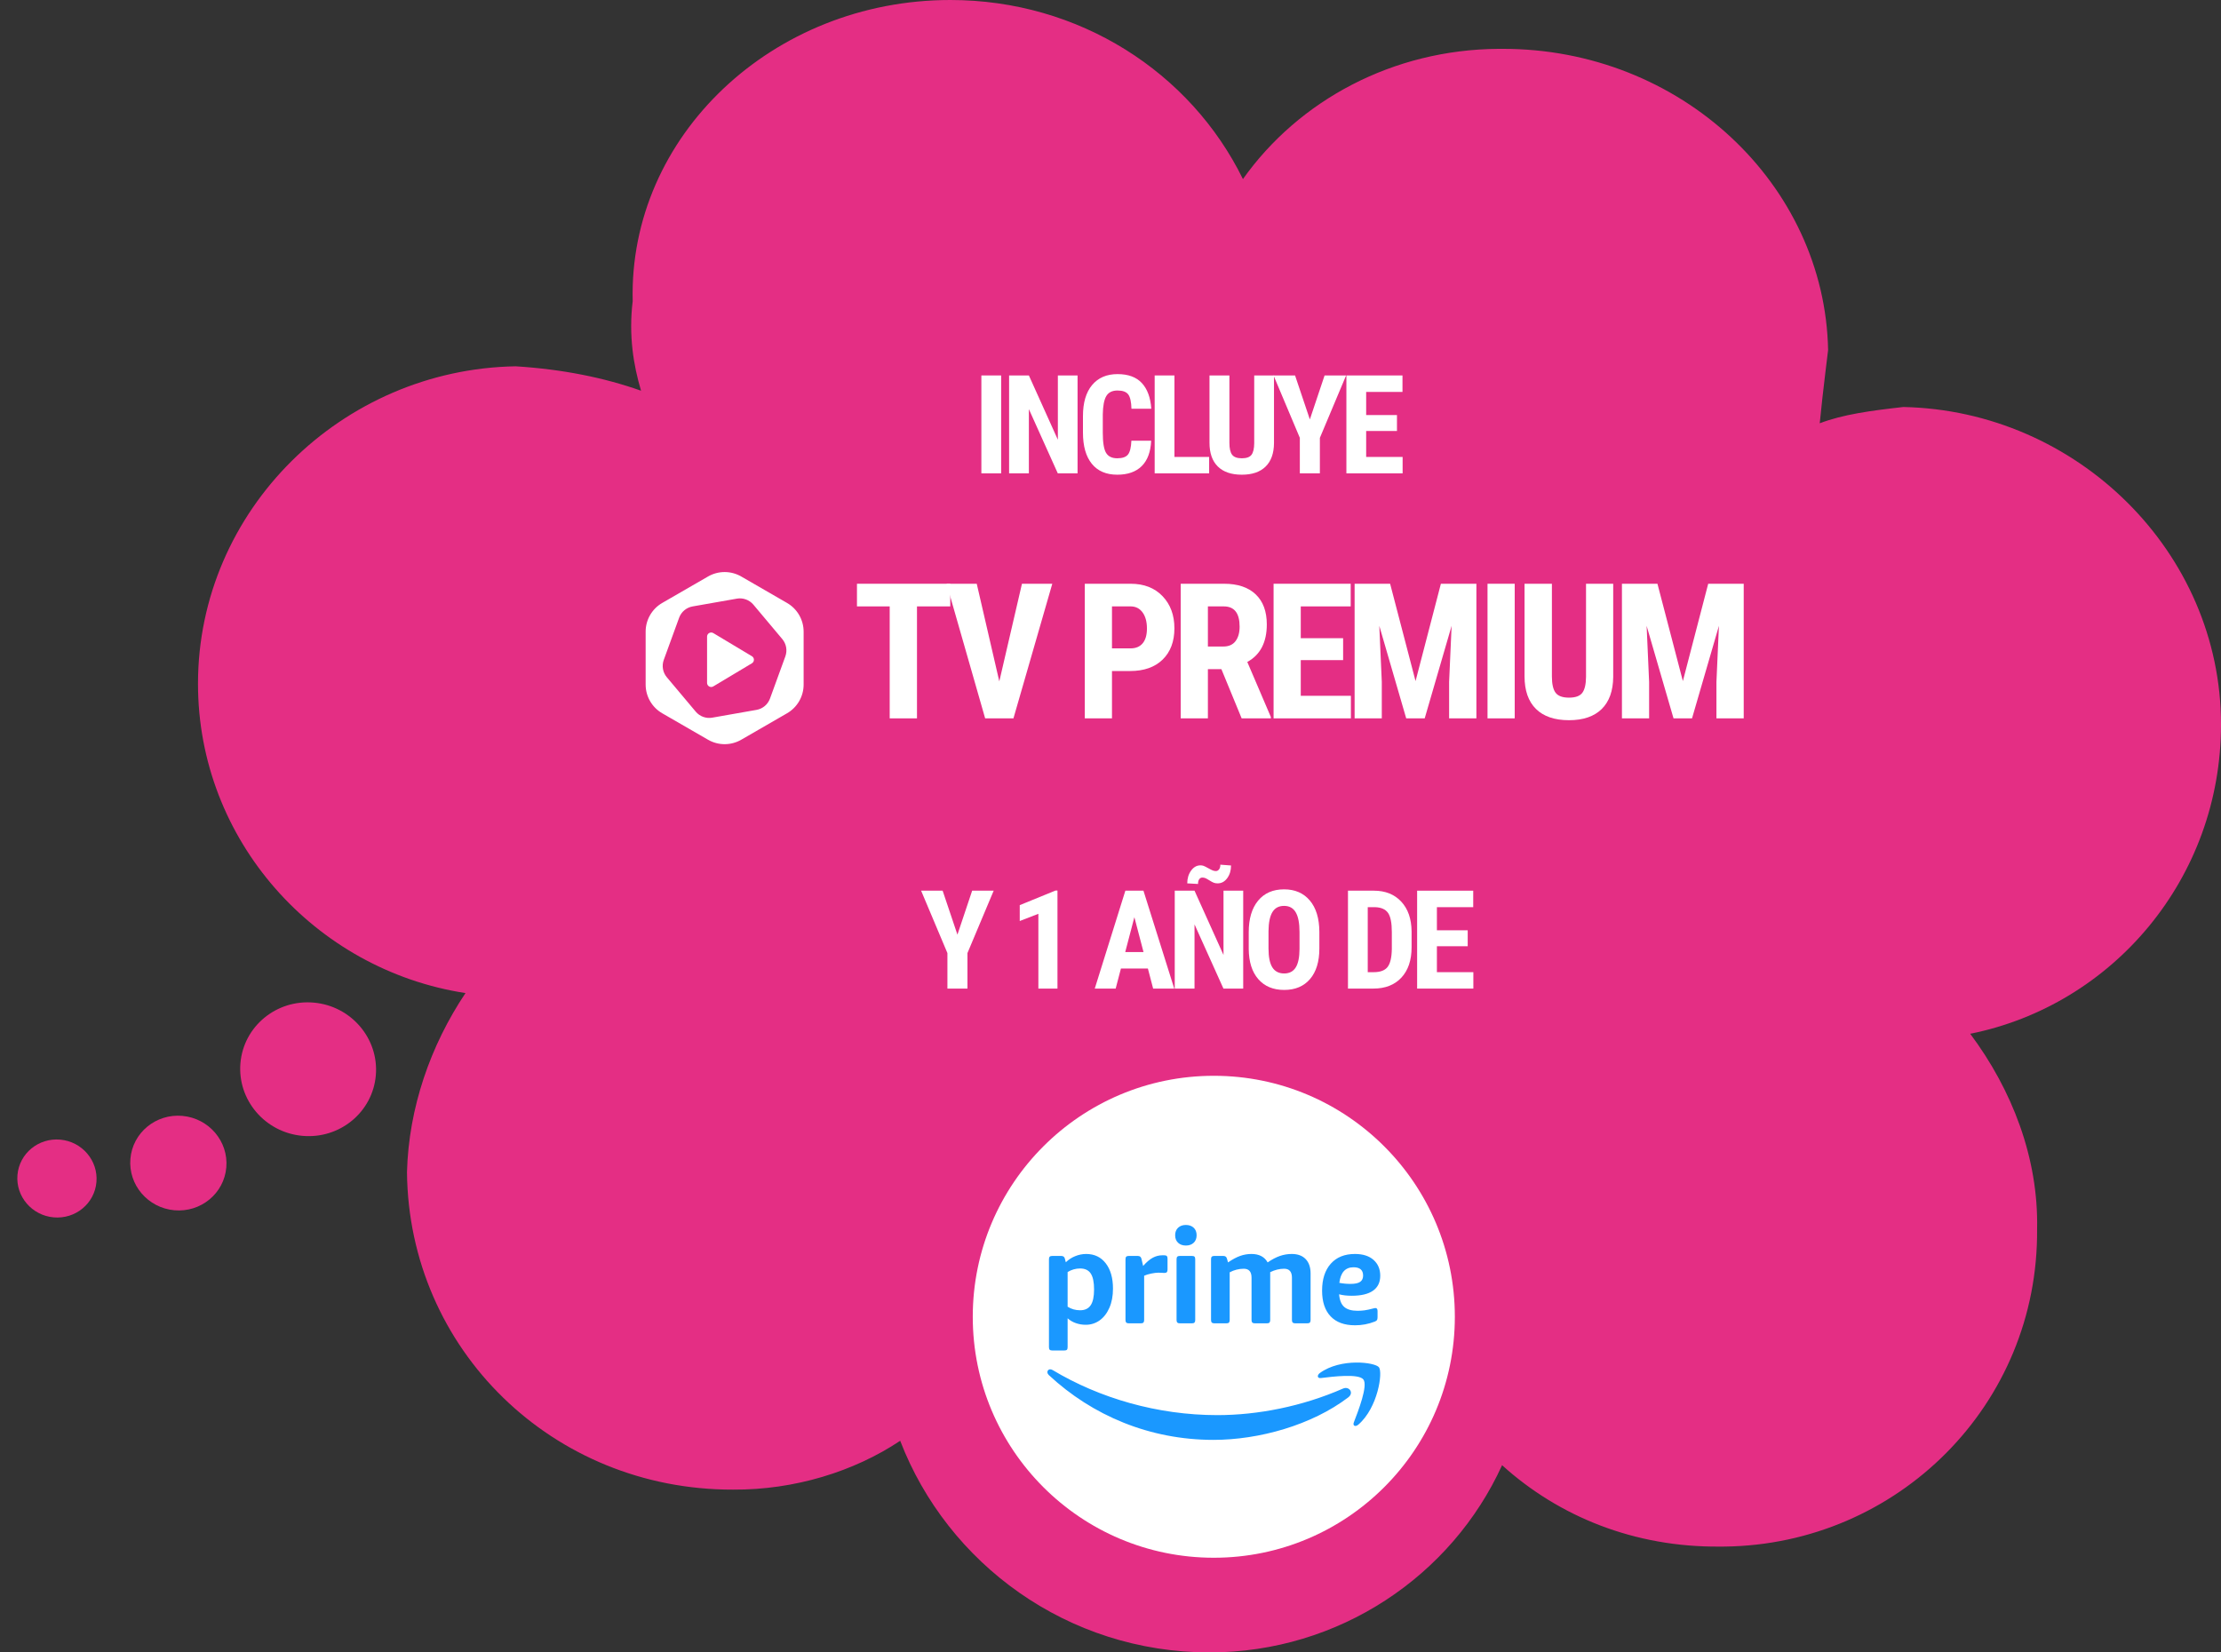
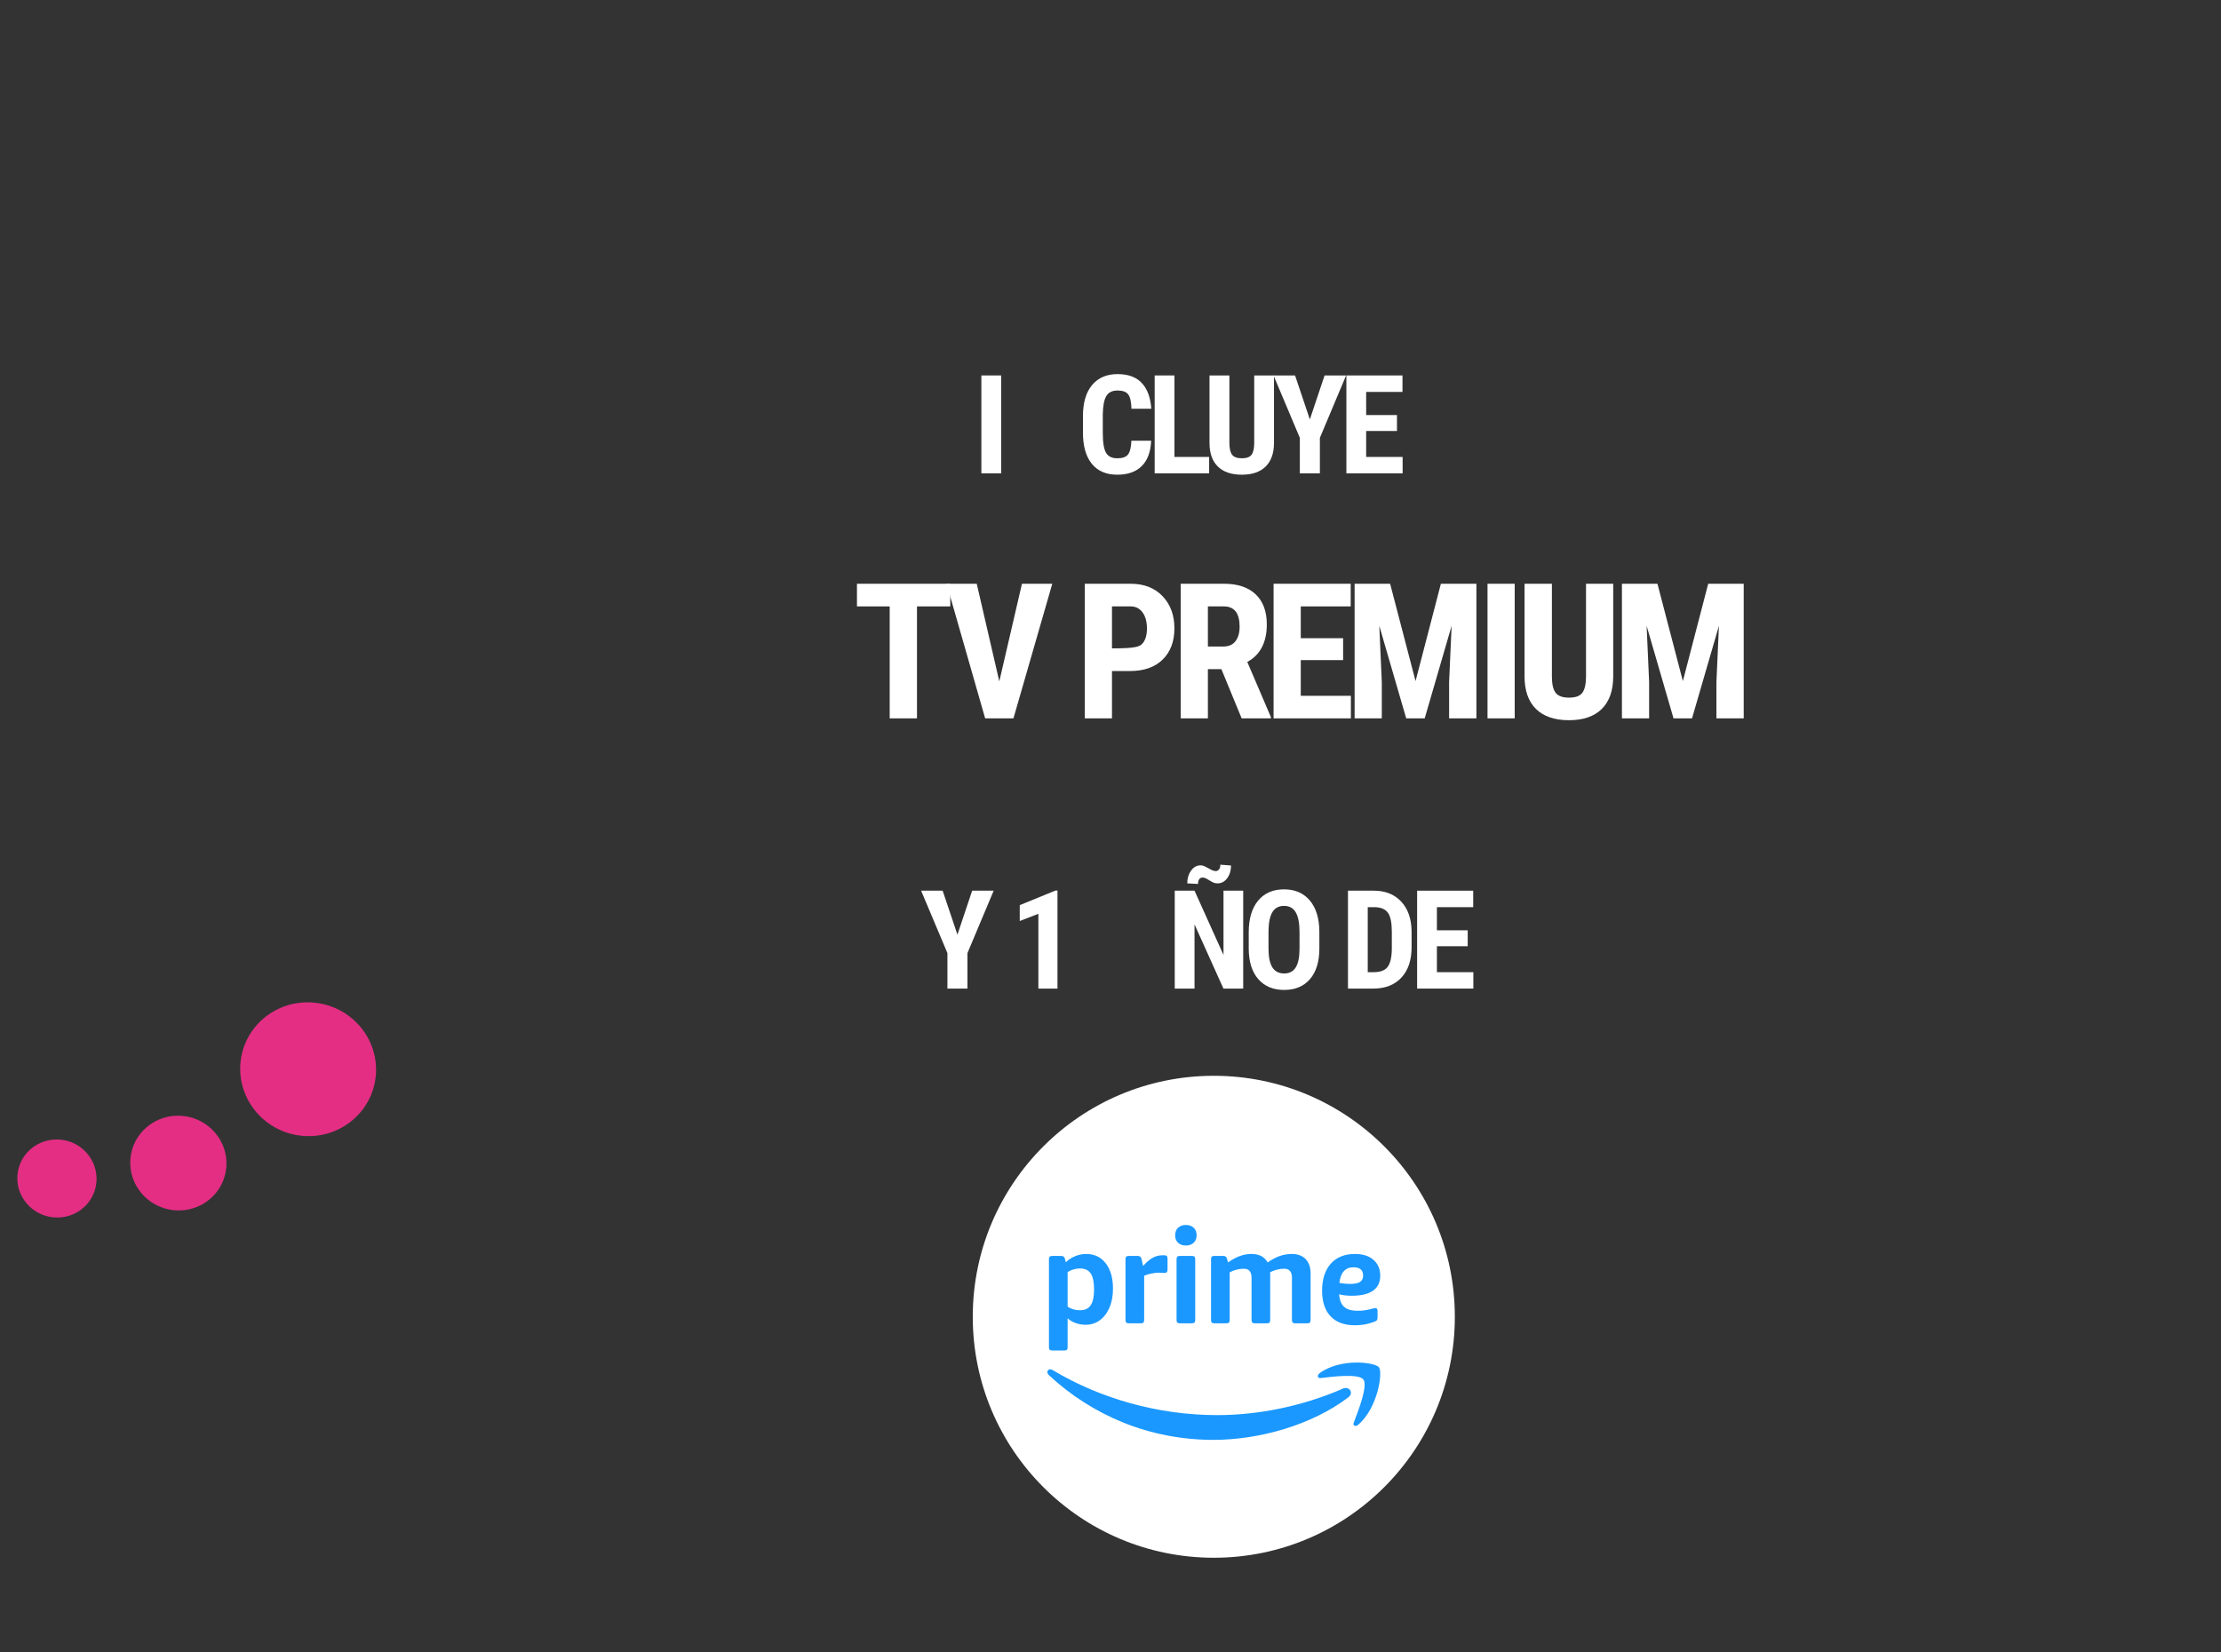
<svg xmlns="http://www.w3.org/2000/svg" width="258px" height="192px" viewBox="0 0 258 192" version="1.1">
  <rect x="0" y="0" width="258" height="192" fill="#333333" stroke="none" />
  <title>nube-TV-Prime-added</title>
  <g id="BTS-2023" stroke="none" stroke-width="1" fill="none" fill-rule="evenodd">
    <g id="landing-BTS-conPrime" transform="translate(-640, -223)">
      <g id="nube-TV-Prime-added" transform="translate(640, 223)">
        <g id="Group-9" transform="translate(-0, 0)" fill="#E42E84">
-           <path d="M110.397,0 C125.357,0 138.296,8.395 144.384,20.808 C150.913,11.609 161.83,5.768 174.035,5.676 L174.488,5.675 C195.272,5.624 211.986,21.463 212.36,40.67 L212.036,43.332 C211.795,45.341 211.577,47.23 211.388,49.182 C214.111,48.145 217.338,47.712 221.099,47.291 C241.285,47.712 258,64.167 258,84.177 C258,102.081 245.409,116.8 228.868,120.118 C233.74,126.641 236.814,134.59 236.636,142.818 C236.812,163.218 220.433,179.457 200.345,179.702 L199.736,179.704 C189.853,179.784 181.075,176.215 174.488,170.246 C168.629,183.112 155.555,192 140.5,192 C123.976,192 110.06,181.674 104.57,167.409 C99.203,170.994 92.259,173.132 85.149,173.084 C64.186,173.132 47.472,156.773 47.277,136.197 C47.472,128.74 50.003,121.468 54.074,115.389 C36.556,112.692 23,97.619 23,79.448 C23,59.266 39.715,42.907 59.901,42.562 C65.396,42.907 70.223,43.896 74.467,45.399 C73.58,42.422 73.015,38.961 73.496,34.995 C73.015,15.839 89.729,0 110.397,0 Z" id="Shape" />
          <g id="Group" transform="translate(22.694, 129.23) scale(1, -1) rotate(7) translate(-22.694, -129.23)translate(1.197, 118.09)">
            <path d="M42.827,12.839 C43.709,17.037 40.969,21.184 36.705,22.1 C32.442,23.017 28.271,20.355 27.388,16.157 C26.506,11.958 29.246,7.812 33.509,6.896 C37.773,5.98 41.944,8.64 42.827,12.839 Z" id="Path" />
            <path d="M24.284,4.337 C24.909,7.311 22.969,10.249 19.948,10.898 C16.928,11.547 13.973,9.662 13.348,6.688 C12.723,3.714 14.665,0.777 17.685,0.128 C20.704,-0.521 23.659,1.364 24.284,4.337 Z" id="Path" />
            <path d="M9.102,4.484 C9.617,6.933 8.019,9.352 5.531,9.887 C3.045,10.421 0.611,8.869 0.096,6.42 C-0.418,3.97 1.18,1.552 3.667,1.018 C6.154,0.483 8.587,2.035 9.102,4.484 Z" id="Path" />
          </g>
        </g>
        <g id="Group-2" transform="translate(75, 43.469)" fill="#FFFFFF">
          <g id="Group-3" transform="translate(0, 23)">
            <g id="TV-PREMIUM" transform="translate(24.548, 1.359)" fill-rule="nonzero">
              <polygon id="Path" points="10.839 2.632 6.972 2.632 6.972 15.641 3.803 15.641 3.803 2.632 0 2.632 0 0 10.839 0" />
              <polygon id="Path" points="16.535 11.344 19.167 0 22.69 0 18.178 15.641 14.891 15.641 10.412 0 13.914 0" />
-               <path d="M29.624,10.141 L29.624,15.641 L26.466,15.641 L26.466,0 L31.794,0 C33.341,0 34.575,0.48 35.495,1.439 C36.415,2.399 36.875,3.645 36.875,5.178 C36.875,6.71 36.42,7.921 35.511,8.809 C34.601,9.697 33.341,10.141 31.73,10.141 L29.624,10.141 Z M29.624,7.509 L31.794,7.509 C32.396,7.509 32.861,7.312 33.191,6.918 C33.52,6.524 33.685,5.951 33.685,5.199 C33.685,4.419 33.516,3.797 33.18,3.335 C32.843,2.874 32.392,2.639 31.826,2.632 L29.624,2.632 L29.624,7.509 Z" id="Shape" />
+               <path d="M29.624,10.141 L29.624,15.641 L26.466,15.641 L26.466,0 L31.794,0 C33.341,0 34.575,0.48 35.495,1.439 C36.415,2.399 36.875,3.645 36.875,5.178 C36.875,6.71 36.42,7.921 35.511,8.809 C34.601,9.697 33.341,10.141 31.73,10.141 L29.624,10.141 Z M29.624,7.509 C32.396,7.509 32.861,7.312 33.191,6.918 C33.52,6.524 33.685,5.951 33.685,5.199 C33.685,4.419 33.516,3.797 33.18,3.335 C32.843,2.874 32.392,2.639 31.826,2.632 L29.624,2.632 L29.624,7.509 Z" id="Shape" />
              <path d="M42.335,9.926 L40.766,9.926 L40.766,15.641 L37.608,15.641 L37.608,0 L42.646,0 C44.229,0 45.452,0.41 46.315,1.23 C47.178,2.05 47.609,3.215 47.609,4.727 C47.609,6.803 46.854,8.257 45.343,9.088 L48.082,15.49 L48.082,15.641 L44.687,15.641 L42.335,9.926 Z M40.766,7.294 L42.56,7.294 C43.191,7.294 43.663,7.084 43.978,6.666 C44.293,6.247 44.451,5.686 44.451,4.984 C44.451,3.416 43.839,2.632 42.614,2.632 L40.766,2.632 L40.766,7.294 Z" id="Shape" />
              <polygon id="Path" points="56.474 8.873 51.554 8.873 51.554 13.02 57.377 13.02 57.377 15.641 48.396 15.641 48.396 0 57.355 0 57.355 2.632 51.554 2.632 51.554 6.327 56.474 6.327" />
              <polygon id="Path" points="61.934 0 64.888 11.312 67.831 0 71.956 0 71.956 15.641 68.787 15.641 68.787 11.408 69.077 4.888 65.951 15.641 63.803 15.641 60.677 4.888 60.967 11.408 60.967 15.641 57.809 15.641 57.809 0" />
              <polygon id="Path" points="76.406 15.641 73.248 15.641 73.248 0 76.406 0" />
              <path d="M87.849,0 L87.849,10.828 C87.835,12.454 87.387,13.698 86.507,14.561 C85.626,15.424 84.362,15.855 82.715,15.855 C81.039,15.855 79.759,15.419 78.874,14.545 C77.99,13.671 77.548,12.407 77.548,10.753 L77.548,0 L80.727,0 L80.727,10.764 C80.727,11.652 80.871,12.285 81.157,12.665 C81.443,13.045 81.963,13.234 82.715,13.234 C83.467,13.234 83.982,13.046 84.261,12.67 C84.541,12.294 84.684,11.677 84.691,10.817 L84.691,0 L87.849,0 Z" id="Path" />
              <polygon id="Path" points="92.987 0 95.941 11.312 98.884 0 103.009 0 103.009 15.641 99.84 15.641 99.84 11.408 100.13 4.888 97.004 15.641 94.856 15.641 91.73 4.888 92.02 11.408 92.02 15.641 88.862 15.641 88.862 0" />
            </g>
-             <path d="M9.177,1.05796596e-06 C9.853,1.05796596e-06 10.517,0.178 11.099,0.514 L16.43,3.592 C17.619,4.28 18.351,5.549 18.352,6.922 L18.352,13.079 C18.352,14.447 17.616,15.723 16.43,16.408 L11.099,19.486 C9.909,20.171 8.444,20.171 7.255,19.486 L1.922,16.406 C0.734,15.718 0.002,14.45 0,13.078 L0,6.922 C0,5.552 0.737,4.277 1.922,3.592 L7.254,0.513 C7.839,0.176 8.502,-0 9.177,1.05796596e-06 L9.177,1.05796596e-06 Z M10.599,3.09 L5.453,3.995 C4.736,4.122 4.141,4.621 3.891,5.305 L2.104,10.212 C1.856,10.896 1.991,11.661 2.459,12.22 L5.819,16.221 C6.288,16.78 7.019,17.046 7.737,16.919 L12.882,16.013 C13.599,15.887 14.194,15.387 14.444,14.703 L16.23,9.797 C16.478,9.112 16.343,8.347 15.875,7.789 L12.516,3.787 C12.046,3.23 11.316,2.964 10.599,3.089 L10.599,3.09 Z M7.859,7.091 L12.348,9.781 C12.491,9.867 12.579,10.022 12.579,10.19 C12.579,10.357 12.491,10.512 12.348,10.599 C12.252,10.656 10.755,11.553 7.858,13.288 C7.71,13.377 7.527,13.379 7.377,13.294 C7.228,13.209 7.135,13.05 7.136,12.879 L7.136,7.502 C7.136,7.239 7.35,7.025 7.613,7.025 C7.7,7.023 7.785,7.046 7.859,7.091 Z" id="Shape" />
          </g>
          <g id="y-1-año-DE" transform="translate(32, 57)" fill-rule="nonzero">
            <polygon id="Path" points="4.219 8.133 5.93 3.023 8.43 3.023 5.383 10.273 5.383 14.398 3.055 14.398 3.055 10.273 0 3.023 2.5 3.023" />
            <polygon id="Path" points="15.84 14.398 13.621 14.398 13.621 5.711 11.457 6.547 11.457 4.703 15.605 3.008 15.84 3.008" />
-             <path d="M26.344,12.07 L23.211,12.07 L22.601,14.398 L20.172,14.398 L23.726,3.023 L25.828,3.023 L29.406,14.398 L26.953,14.398 L26.344,12.07 Z M23.711,10.156 L25.836,10.156 L24.773,6.102 L23.711,10.156 Z" id="Shape" />
            <path d="M37.416,14.398 L35.119,14.398 L31.76,6.938 L31.76,14.398 L29.463,14.398 L29.463,3.023 L31.76,3.023 L35.127,10.492 L35.127,3.023 L37.416,3.023 L37.416,14.398 Z M36.002,0.094 C36.002,0.672 35.855,1.163 35.56,1.566 C35.266,1.97 34.895,2.172 34.447,2.172 C34.28,2.172 34.133,2.148 34.006,2.102 C33.878,2.055 33.698,1.958 33.467,1.812 C33.235,1.667 33.071,1.578 32.974,1.547 C32.878,1.516 32.773,1.5 32.658,1.5 C32.517,1.5 32.4,1.564 32.307,1.691 C32.213,1.819 32.166,2.003 32.166,2.242 L30.916,2.172 C30.916,1.594 31.064,1.1 31.361,0.691 C31.658,0.283 32.023,0.078 32.455,0.078 C32.57,0.078 32.68,0.095 32.787,0.129 C32.894,0.163 33.079,0.254 33.342,0.402 C33.605,0.551 33.794,0.645 33.908,0.684 C34.023,0.723 34.137,0.742 34.252,0.742 C34.387,0.742 34.506,0.678 34.607,0.551 C34.709,0.423 34.76,0.24 34.76,0 L36.002,0.094 Z" id="Shape" />
            <path d="M46.262,9.734 C46.262,11.26 45.901,12.445 45.18,13.289 C44.458,14.133 43.457,14.555 42.176,14.555 C40.9,14.555 39.897,14.137 39.168,13.301 C38.439,12.465 38.069,11.294 38.058,9.789 L38.058,7.844 C38.058,6.281 38.42,5.061 39.144,4.184 C39.868,3.306 40.874,2.867 42.16,2.867 C43.426,2.867 44.423,3.298 45.152,4.16 C45.881,5.022 46.251,6.232 46.262,7.789 L46.262,9.734 Z M43.957,7.828 C43.957,6.802 43.811,6.039 43.519,5.539 C43.228,5.039 42.775,4.789 42.16,4.789 C41.551,4.789 41.1,5.03 40.808,5.512 C40.517,5.993 40.366,6.727 40.355,7.711 L40.355,9.734 C40.355,10.729 40.504,11.462 40.801,11.934 C41.098,12.405 41.556,12.641 42.176,12.641 C42.775,12.641 43.22,12.41 43.512,11.949 C43.803,11.488 43.952,10.773 43.957,9.805 L43.957,7.828 Z" id="Shape" />
            <path d="M49.586,14.398 L49.586,3.023 L52.594,3.023 C53.922,3.023 54.98,3.445 55.769,4.289 C56.558,5.133 56.961,6.289 56.976,7.758 L56.976,9.602 C56.976,11.096 56.582,12.27 55.793,13.121 C55.004,13.973 53.916,14.398 52.531,14.398 L49.586,14.398 Z M51.883,4.938 L51.883,12.492 L52.57,12.492 C53.336,12.492 53.875,12.29 54.187,11.887 C54.5,11.483 54.664,10.786 54.68,9.797 L54.68,7.82 C54.68,6.758 54.531,6.017 54.234,5.598 C53.937,5.178 53.432,4.958 52.719,4.938 L51.883,4.938 Z" id="Shape" />
            <polygon id="Path" points="63.494 9.477 59.916 9.477 59.916 12.492 64.15 12.492 64.15 14.398 57.619 14.398 57.619 3.023 64.135 3.023 64.135 4.938 59.916 4.938 59.916 7.625 63.494 7.625" />
          </g>
          <g id="INCLUYE" transform="translate(39, 0)" fill-rule="nonzero">
            <polygon id="Path" points="2.297 11.531 0 11.531 0 0.156 2.297 0.156" />
-             <polygon id="Path" points="11.174 11.531 8.877 11.531 5.518 4.07 5.518 11.531 3.221 11.531 3.221 0.156 5.518 0.156 8.885 7.625 8.885 0.156 11.174 0.156" />
            <path d="M19.723,7.742 C19.665,9.039 19.301,10.021 18.629,10.688 C17.957,11.354 17.009,11.688 15.785,11.688 C14.499,11.688 13.513,11.264 12.828,10.418 C12.143,9.572 11.801,8.365 11.801,6.797 L11.801,4.883 C11.801,3.32 12.155,2.116 12.863,1.27 C13.572,0.423 14.556,0 15.816,0 C17.056,0 17.997,0.346 18.641,1.039 C19.284,1.732 19.65,2.727 19.738,4.023 L17.434,4.023 C17.413,3.221 17.289,2.668 17.062,2.363 C16.836,2.059 16.421,1.906 15.816,1.906 C15.202,1.906 14.767,2.121 14.512,2.551 C14.256,2.98 14.121,3.688 14.105,4.672 L14.105,6.82 C14.105,7.951 14.232,8.727 14.484,9.148 C14.737,9.57 15.171,9.781 15.785,9.781 C16.389,9.781 16.806,9.634 17.035,9.34 C17.264,9.046 17.394,8.513 17.426,7.742 L19.723,7.742 Z" id="Path" />
            <polygon id="Path" points="22.428 9.625 26.459 9.625 26.459 11.531 20.131 11.531 20.131 0.156 22.428 0.156" />
            <path d="M33.992,0.156 L33.992,8.031 C33.982,9.214 33.656,10.118 33.016,10.746 C32.375,11.374 31.456,11.688 30.258,11.688 C29.039,11.688 28.108,11.37 27.465,10.734 C26.822,10.099 26.5,9.18 26.5,7.977 L26.5,0.156 L28.812,0.156 L28.812,7.984 C28.812,8.63 28.917,9.091 29.125,9.367 C29.333,9.643 29.711,9.781 30.258,9.781 C30.805,9.781 31.18,9.645 31.383,9.371 C31.586,9.098 31.69,8.648 31.695,8.023 L31.695,0.156 L33.992,0.156 Z" id="Path" />
            <polygon id="Path" points="38.158 5.266 39.869 0.156 42.369 0.156 39.322 7.406 39.322 11.531 36.994 11.531 36.994 7.406 33.939 0.156 36.439 0.156" />
            <polygon id="Path" points="48.277 6.609 44.699 6.609 44.699 9.625 48.933 9.625 48.933 11.531 42.402 11.531 42.402 0.156 48.918 0.156 48.918 2.07 44.699 2.07 44.699 4.758 48.277 4.758" />
          </g>
        </g>
        <g id="Group-7-Copy-2" transform="translate(113, 125)">
          <circle id="Oval" fill="#FFFFFF" cx="28" cy="28" r="28" />
          <g id="icons-logos-amazon-isotipo" transform="translate(8.667, 17.333)" fill="#1A98FF">
            <path d="M3.805,9.912 C4.36,9.912 4.768,9.718 5.03,9.33 C5.293,8.942 5.424,8.329 5.424,7.491 C5.424,6.643 5.295,6.026 5.037,5.638 C4.779,5.25 4.369,5.056 3.805,5.056 C3.291,5.056 2.806,5.193 2.351,5.469 L2.351,9.498 C2.786,9.774 3.271,9.912 3.805,9.912 L3.805,9.912 Z M0.554,14.584 C0.425,14.584 0.332,14.556 0.272,14.499 C0.213,14.443 0.184,14.344 0.184,14.201 L0.184,3.983 C0.184,3.84 0.213,3.741 0.272,3.685 C0.332,3.628 0.425,3.6 0.554,3.6 L1.623,3.6 C1.851,3.6 1.99,3.713 2.039,3.937 L2.143,4.335 C2.451,4.032 2.817,3.792 3.219,3.631 C3.626,3.46 4.062,3.372 4.503,3.37 C5.463,3.37 6.223,3.733 6.782,4.458 C7.341,5.183 7.621,6.163 7.621,7.399 C7.621,8.247 7.482,8.988 7.205,9.621 C6.928,10.254 6.552,10.741 6.077,11.084 C5.602,11.426 5.029,11.606 4.443,11.597 C4.049,11.599 3.657,11.531 3.286,11.398 C2.941,11.277 2.623,11.09 2.351,10.846 L2.351,14.201 C2.351,14.344 2.323,14.443 2.269,14.499 C2.214,14.556 2.118,14.584 1.979,14.584 L0.554,14.584 L0.554,14.584 Z M9.445,11.428 C9.316,11.428 9.223,11.398 9.163,11.337 C9.104,11.275 9.075,11.178 9.075,11.045 L9.075,3.983 C9.075,3.84 9.104,3.741 9.163,3.685 C9.223,3.628 9.316,3.6 9.445,3.6 L10.514,3.6 C10.742,3.6 10.88,3.713 10.93,3.937 L11.123,4.764 C11.518,4.315 11.892,3.996 12.243,3.807 C12.595,3.618 12.968,3.523 13.364,3.523 L13.572,3.523 C13.711,3.523 13.81,3.552 13.869,3.607 C13.929,3.664 13.958,3.764 13.958,3.906 L13.958,5.193 C13.958,5.326 13.93,5.423 13.877,5.483 C13.822,5.545 13.726,5.576 13.587,5.576 C13.518,5.576 13.429,5.571 13.32,5.56 C13.182,5.549 13.043,5.544 12.904,5.545 C12.676,5.545 12.4,5.579 12.073,5.645 C11.747,5.711 11.469,5.796 11.242,5.897 L11.242,11.045 C11.242,11.178 11.214,11.275 11.16,11.337 C11.105,11.398 11.009,11.428 10.87,11.428 L9.445,11.428 M15.377,11.428 C15.248,11.428 15.155,11.398 15.095,11.337 C15.036,11.275 15.007,11.178 15.007,11.045 L15.007,3.983 C15.007,3.84 15.036,3.741 15.095,3.685 C15.155,3.628 15.248,3.6 15.377,3.6 L16.803,3.6 C16.94,3.6 17.037,3.628 17.091,3.685 C17.146,3.741 17.174,3.84 17.174,3.983 L17.174,11.045 C17.174,11.178 17.146,11.275 17.091,11.337 C17.038,11.398 16.941,11.428 16.802,11.428 L15.376,11.428 L15.377,11.428 Z M16.09,2.39 C15.713,2.39 15.412,2.283 15.185,2.068 C14.957,1.854 14.843,1.563 14.843,1.195 C14.843,0.827 14.956,0.536 15.185,0.321 C15.412,0.107 15.713,0 16.09,0 C16.466,0 16.768,0.107 16.996,0.322 C17.223,0.536 17.337,0.827 17.337,1.195 C17.337,1.563 17.223,1.854 16.996,2.068 C16.768,2.283 16.466,2.39 16.09,2.39 Z M19.382,11.428 C19.254,11.428 19.16,11.398 19.101,11.337 C19.041,11.275 19.012,11.178 19.012,11.045 L19.012,3.983 C19.012,3.84 19.041,3.741 19.101,3.685 C19.16,3.628 19.254,3.6 19.382,3.6 L20.451,3.6 C20.679,3.6 20.818,3.713 20.867,3.937 L20.986,4.351 C21.51,3.993 21.983,3.741 22.404,3.593 C22.821,3.445 23.26,3.37 23.703,3.37 C24.594,3.37 25.222,3.697 25.588,4.351 C26.093,4.004 26.568,3.753 27.014,3.6 C27.458,3.447 27.924,3.369 28.394,3.37 C29.087,3.37 29.624,3.569 30.005,3.967 C30.386,4.366 30.576,4.923 30.576,5.637 L30.576,11.045 C30.576,11.178 30.548,11.275 30.494,11.337 C30.44,11.398 30.344,11.428 30.204,11.428 L28.78,11.428 C28.651,11.428 28.557,11.398 28.498,11.337 C28.439,11.275 28.409,11.178 28.409,11.045 L28.409,6.128 C28.409,5.433 28.107,5.086 27.503,5.086 C26.968,5.086 26.429,5.218 25.884,5.484 L25.884,11.045 C25.884,11.178 25.858,11.275 25.804,11.337 C25.749,11.398 25.652,11.428 25.514,11.428 L24.088,11.428 C23.96,11.428 23.866,11.398 23.806,11.337 C23.747,11.275 23.717,11.178 23.717,11.045 L23.717,6.128 C23.717,5.433 23.415,5.086 22.812,5.086 C22.242,5.09 21.682,5.232 21.179,5.5 L21.179,11.045 C21.179,11.178 21.151,11.275 21.098,11.337 C21.043,11.398 20.946,11.428 20.808,11.428 L19.382,11.428 M35.237,6.847 C35.742,6.847 36.108,6.767 36.336,6.61 C36.563,6.451 36.677,6.208 36.677,5.882 C36.677,5.238 36.306,4.916 35.564,4.916 C34.613,4.916 34.065,5.52 33.916,6.725 C34.351,6.81 34.794,6.851 35.237,6.847 Z M35.727,11.656 C34.5,11.656 33.557,11.31 32.9,10.616 C32.241,9.921 31.912,8.926 31.912,7.629 C31.912,6.301 32.248,5.259 32.921,4.503 C33.594,3.747 34.529,3.37 35.727,3.37 C36.648,3.37 37.367,3.599 37.887,4.058 C38.406,4.518 38.667,5.131 38.667,5.897 C38.667,6.663 38.387,7.243 37.828,7.637 C37.268,8.029 36.445,8.226 35.356,8.226 C34.792,8.226 34.302,8.169 33.887,8.057 C33.945,8.742 34.146,9.232 34.487,9.527 C34.829,9.825 35.346,9.972 36.039,9.972 C36.316,9.972 36.586,9.954 36.849,9.918 C37.11,9.883 37.474,9.804 37.939,9.681 C37.992,9.664 38.047,9.653 38.103,9.651 C38.27,9.651 38.355,9.768 38.355,10.003 L38.355,10.707 C38.355,10.871 38.332,10.985 38.288,11.052 C38.244,11.118 38.157,11.177 38.028,11.229 C37.295,11.516 36.514,11.662 35.727,11.657 L35.727,11.656 Z M0.605,16.855 C6.051,20.126 12.785,22.095 19.74,22.095 C24.432,22.095 29.589,21.089 34.335,19.013 C35.051,18.699 35.651,19.499 34.951,20.033 C30.716,23.258 24.58,24.972 19.295,24.972 C11.888,24.972 5.218,22.147 0.171,17.444 C-0.225,17.075 0.128,16.57 0.605,16.856 L0.605,16.855 Z M38.518,16.535 C38.983,17.128 38.396,21.236 36.126,23.197 C35.776,23.498 35.444,23.337 35.599,22.939 C36.11,21.622 37.254,18.674 36.712,17.957 C36.17,17.243 33.133,17.619 31.768,17.788 C31.355,17.839 31.29,17.466 31.663,17.196 C34.086,15.44 38.057,15.948 38.518,16.535 L38.518,16.535 Z" id="Shape" />
          </g>
        </g>
      </g>
    </g>
  </g>
</svg>